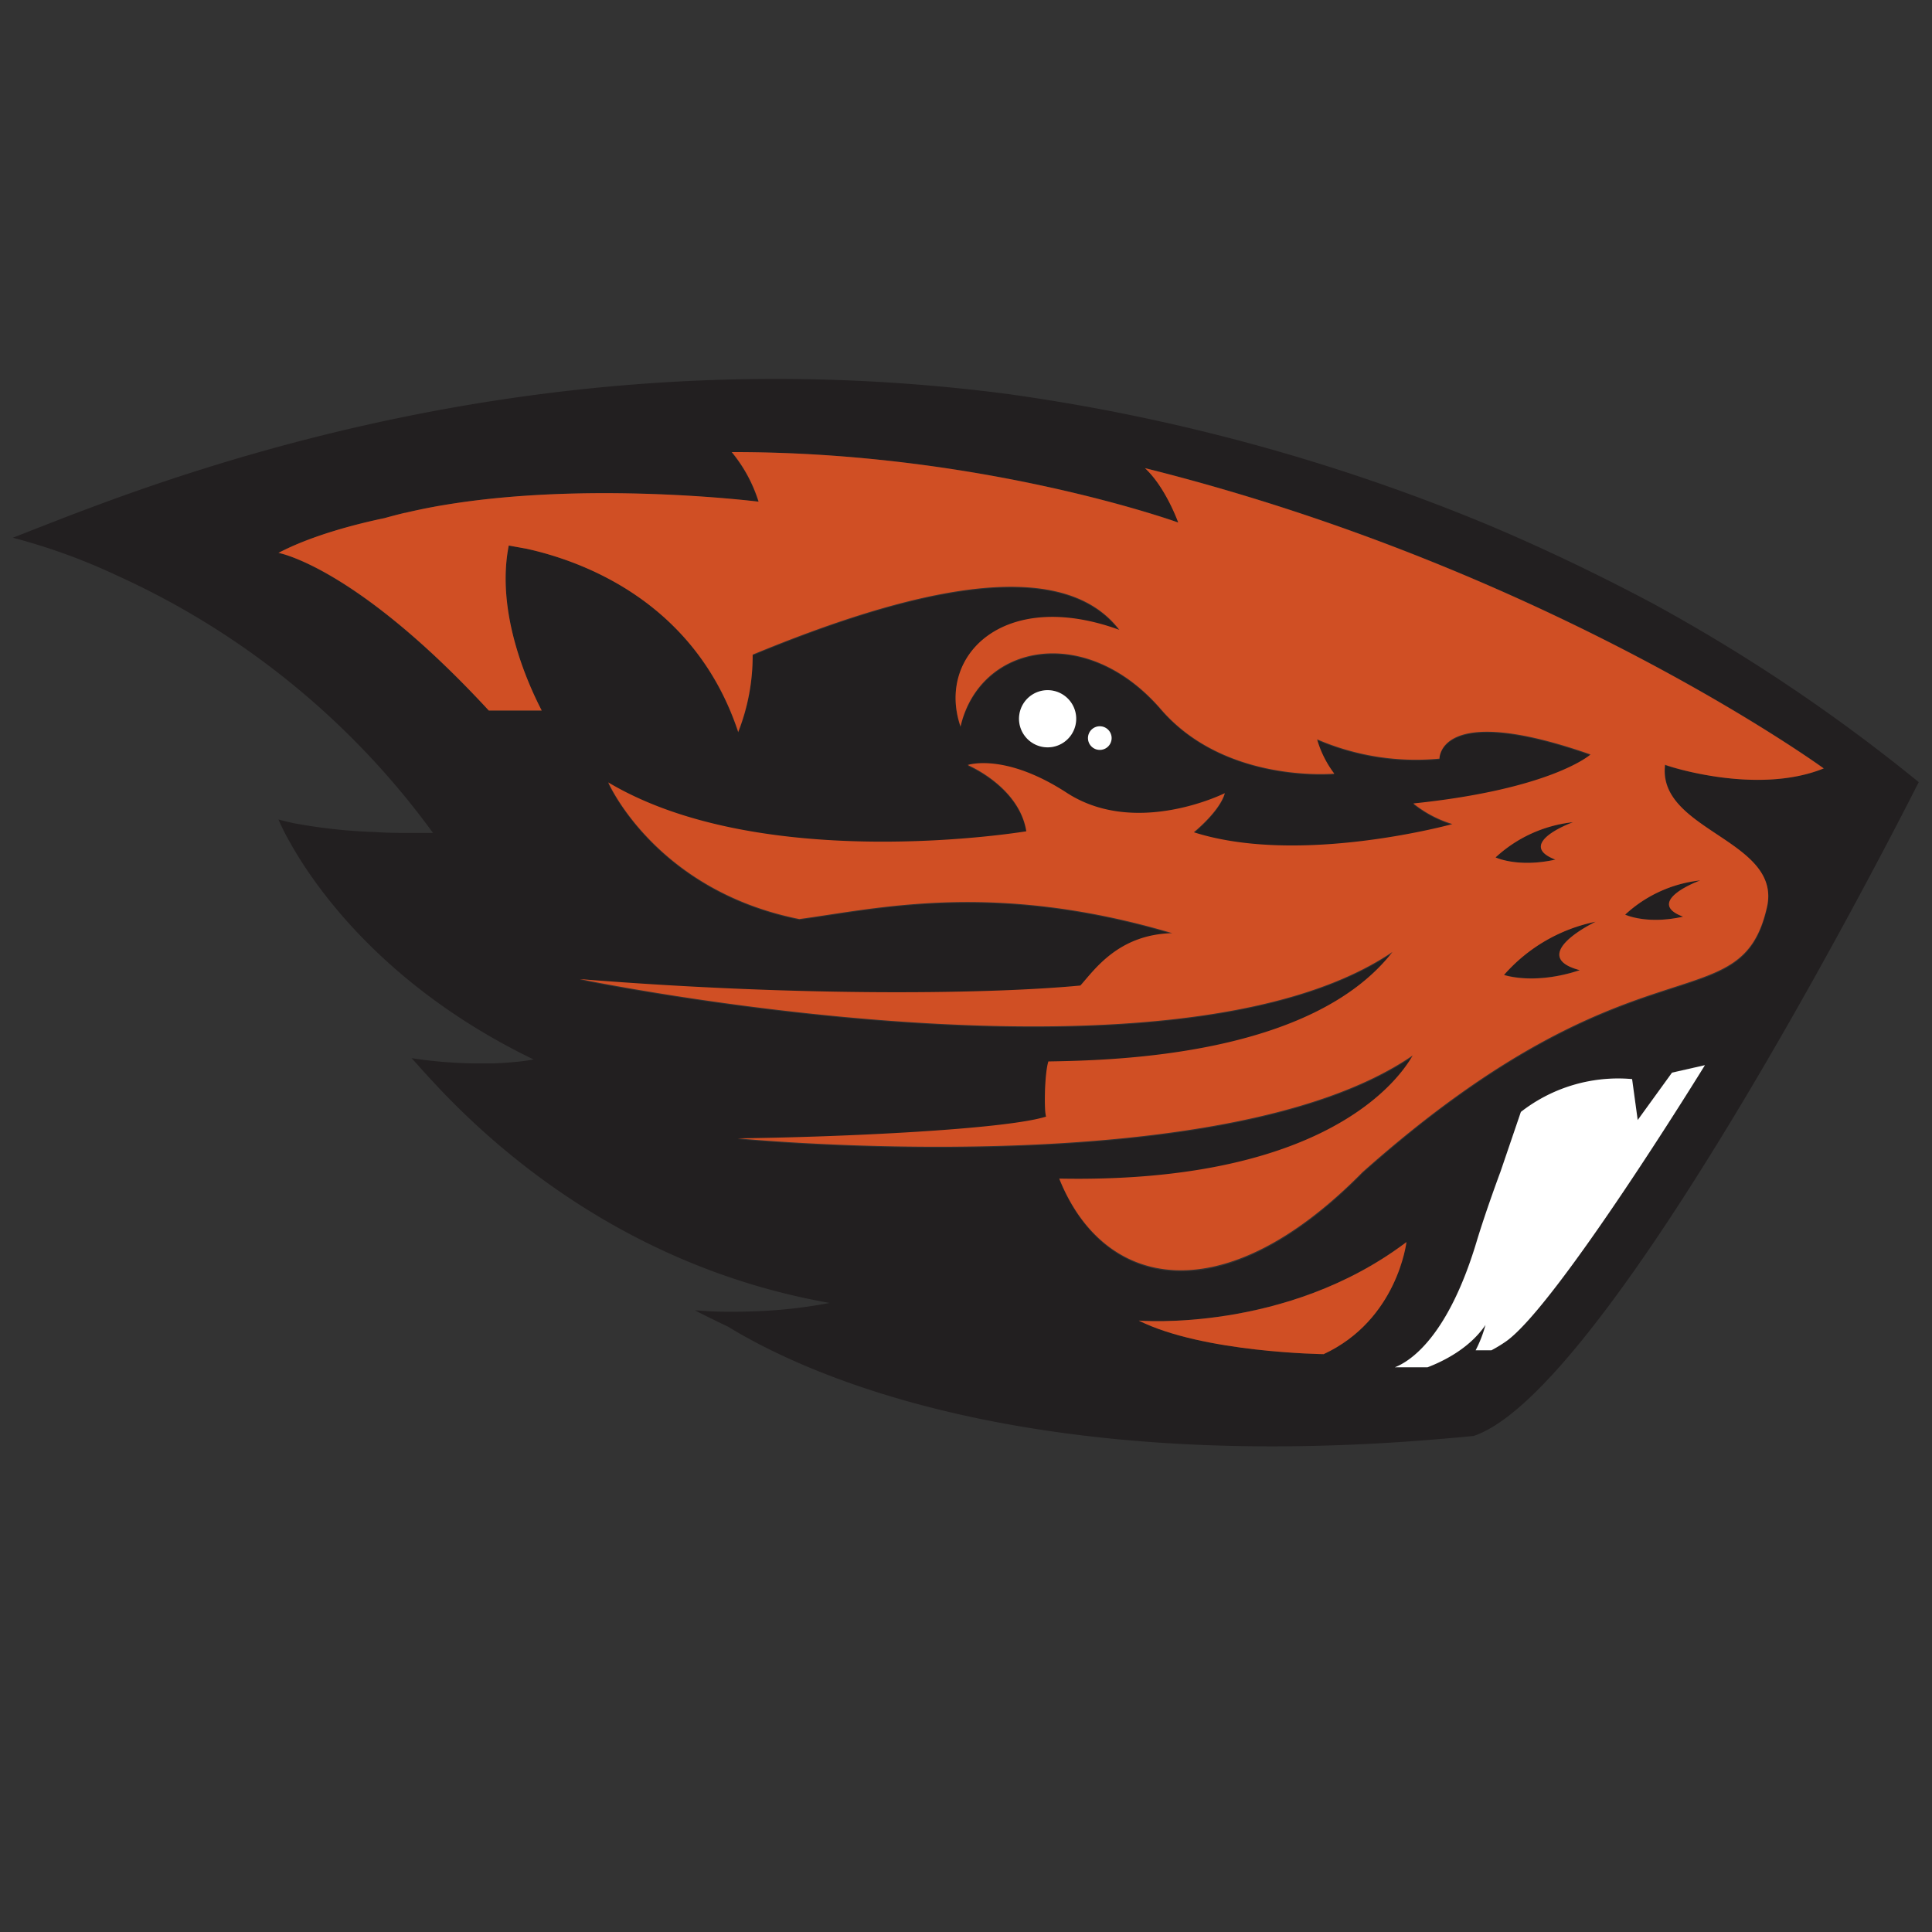
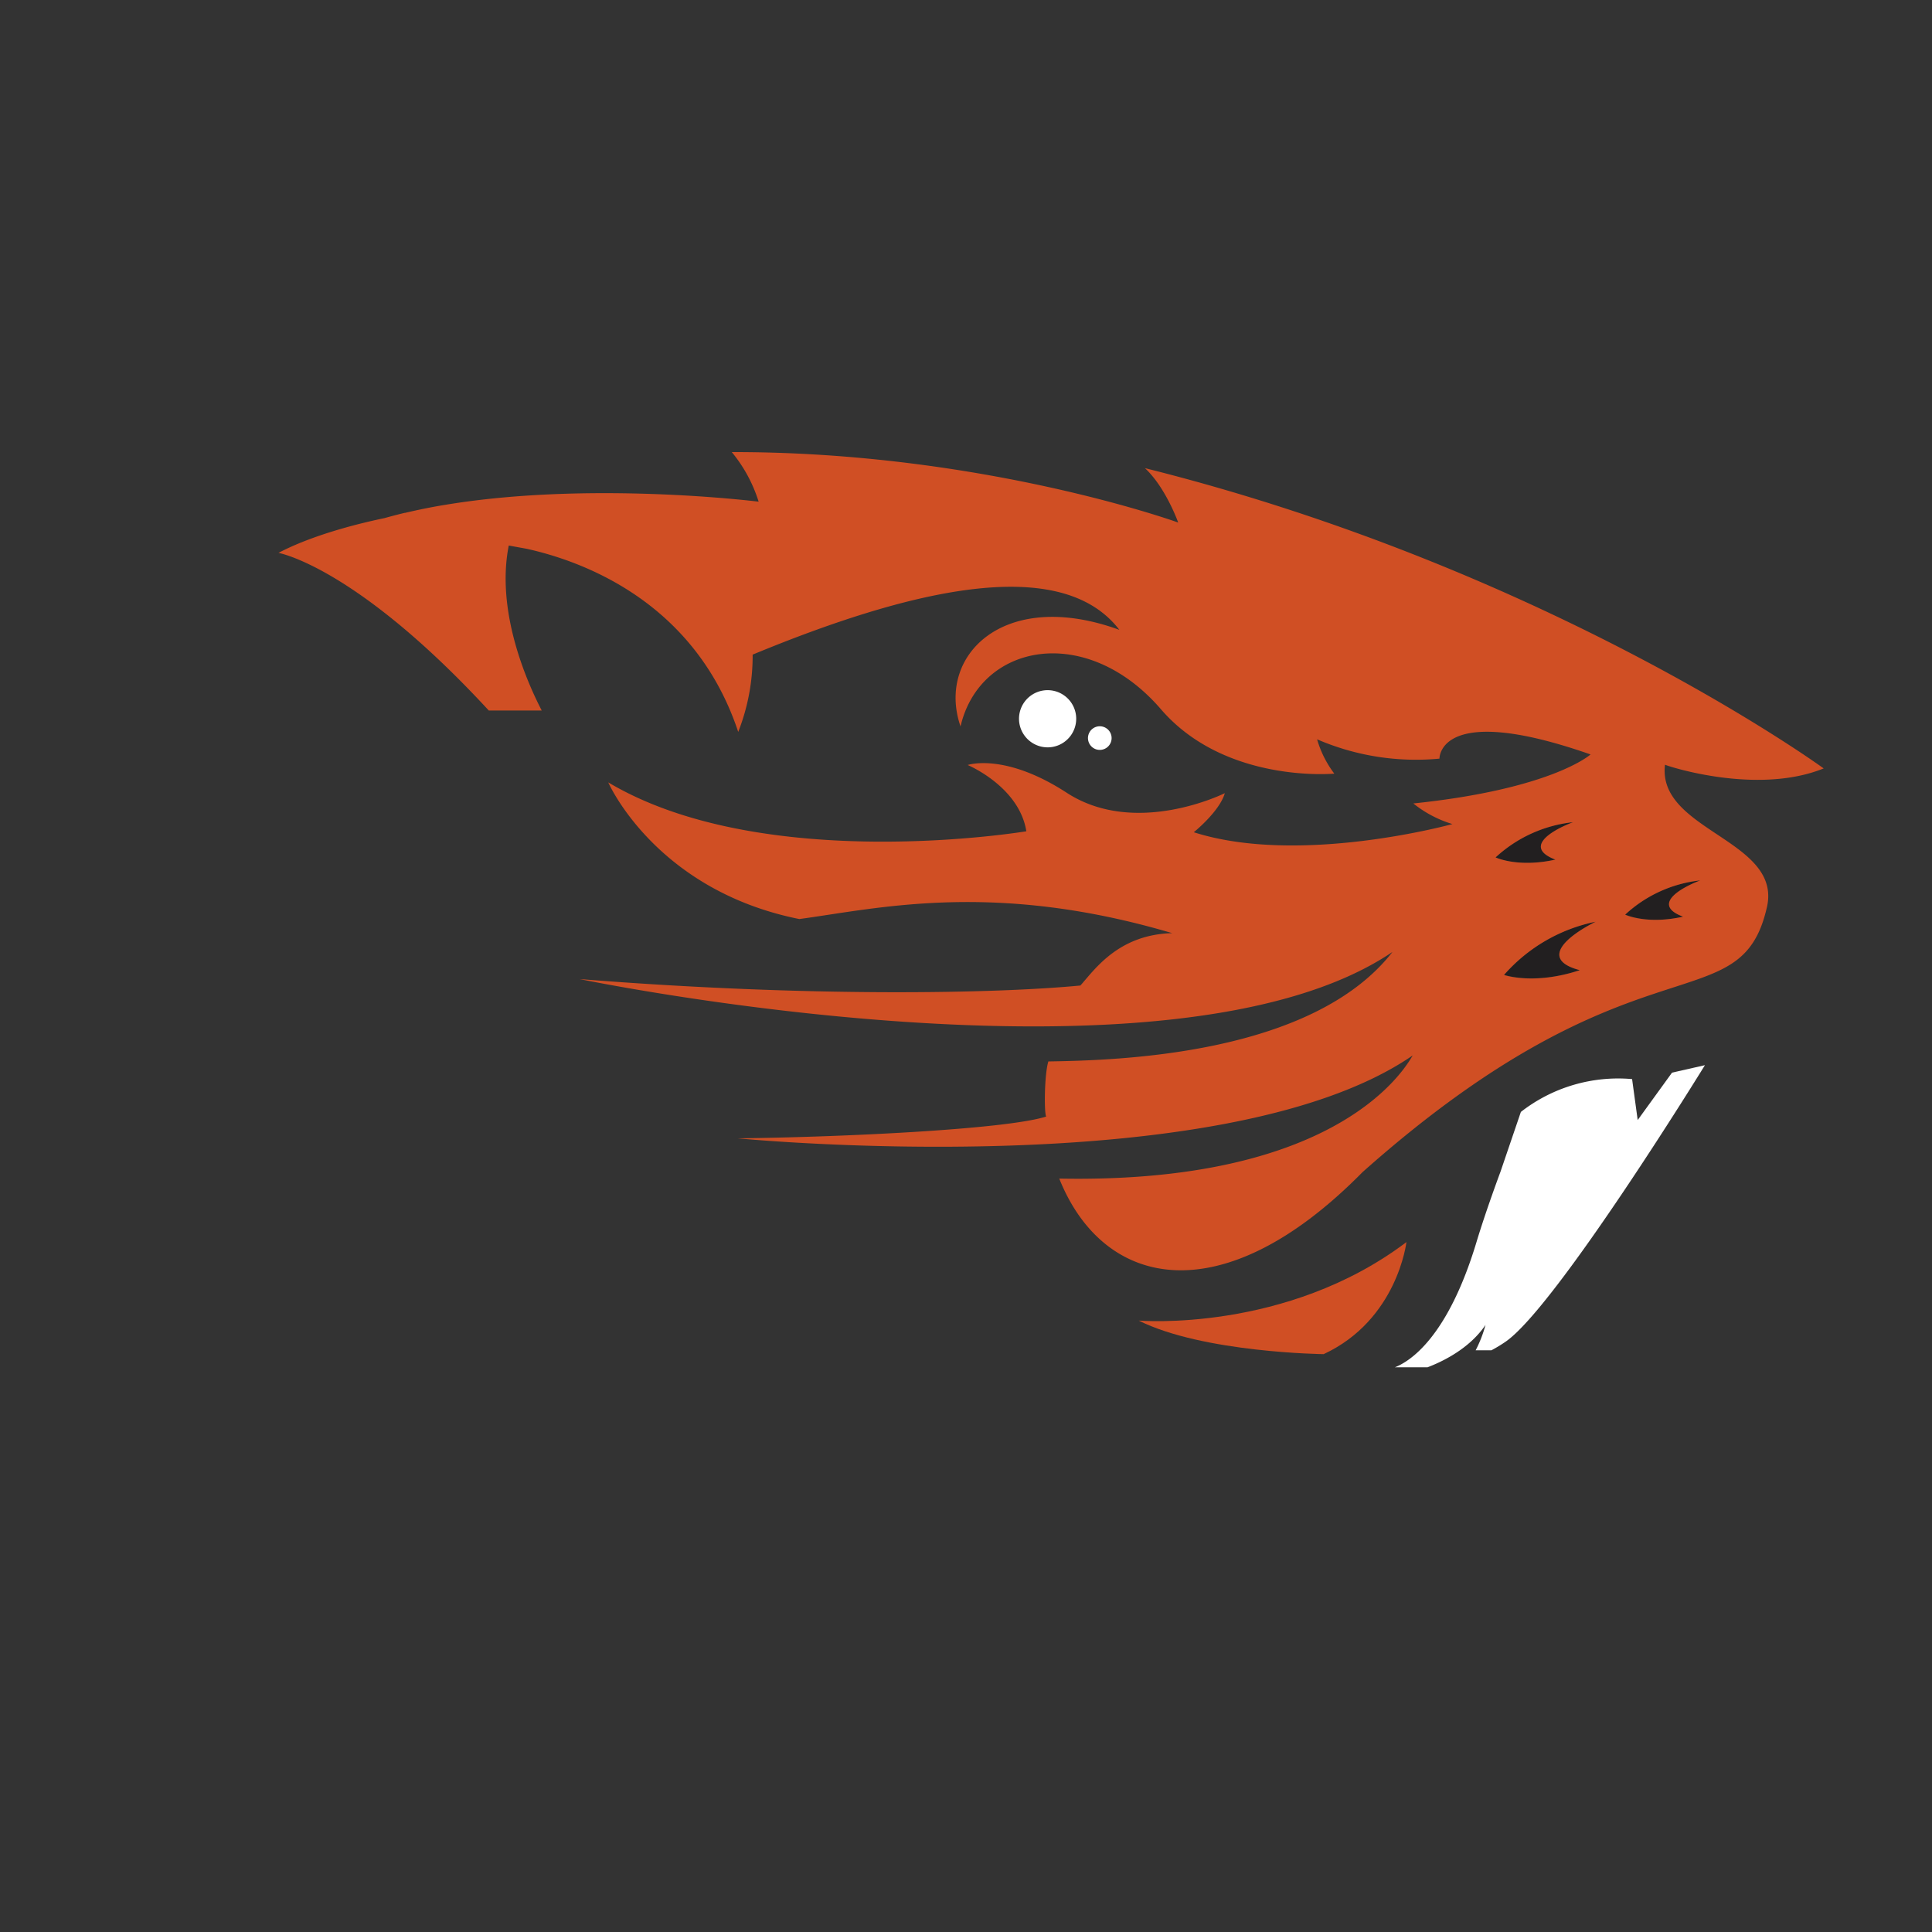
<svg xmlns="http://www.w3.org/2000/svg" viewBox="0 0 300 300">
  <rect x="0" y="0" width="300" height="300" fill="#333333" stroke="none" />
  <defs>
    <style>.cls-1{fill:none;}.cls-2{fill:#221f20;}.cls-3{fill:#fff;}.cls-4{fill:#d04f24;}</style>
  </defs>
  <title>oregon-state-beavers</title>
  <g id="Layer_2" data-name="Layer 2">
    <g id="Layer_35" data-name="Layer 35">
      <rect class="cls-1" width="300" height="300" />
      <path class="cls-2" d="M261.39,142.34c-4.61-1.7-1.09-4.18,2.65-5.63A20.38,20.38,0,0,0,252.38,142S255.72,143.61,261.39,142.34Z" />
      <path class="cls-2" d="M241.52,133.48c-4.74-1.76-1.12-4.32,2.73-5.81a21,21,0,0,0-12,5.47S235.68,134.78,241.52,133.48Z" />
      <path class="cls-2" d="M247.8,143.1a25.76,25.76,0,0,0-14.22,8.26s4.6,1.62,11.71-.72C239.07,149,243.19,145.43,247.8,143.1Z" />
-       <path class="cls-2" d="M231.09,81.51a303,303,0,0,0-74.7-20.34,278.31,278.31,0,0,0-36-2.33c-31,0-65.26,5.16-102,18.4q-5.28,1.91-10.62,4Q4.91,82.35,2,83.5a93.57,93.57,0,0,1,16.11,5.84,123.88,123.88,0,0,1,49.13,40c-1,0-2.13,0-3.28,0-1.79,0-3.7,0-5.66-.14a83.59,83.59,0,0,1-12.66-1.37c-.83-.18-1.64-.37-2.4-.58a35,35,0,0,0,1.83,3.63c3.92,7,14.71,22.47,37.78,33.63a27.33,27.33,0,0,1-2.77.38c-1,.1-2.15.19-3.57.24-.62,0-1.27,0-2,0H73.9a71.07,71.07,0,0,1-10-.82c.48.49,1.4,1.56,2.73,3,7.45,8.16,28.13,28.88,61.81,34.94l.39.07a75.42,75.42,0,0,1-10.69,1.26c-1.34.07-2.79.1-4.3.1s-2.94,0-4.48-.12l-1.46-.1c1.56.82,3.15,1.59,4.74,2.35l.4.19c10.25,6.28,36.5,18.59,84.47,18.59,8.59,0,17.87-.39,27.89-1.3l1.3-.11,2.14-.21h0c.23-.08.44-.15.67-.25,7.54-3.05,17.87-15.76,28.23-31.21,16.67-24.87,33.39-56.79,38.57-66.86l1.63-3.2a270.27,270.27,0,0,0-41.25-27.72C249.15,89.72,240.57,85.51,231.09,81.51ZM205.54,210.27s-18.74-.24-28.72-5.21c0,0,22.88,1.92,41.57-12.19C218.39,192.87,217,204.93,205.54,210.27Zm28.3-2a21.92,21.92,0,0,1-2.28,1.39h-2.45a19.55,19.55,0,0,0,1.53-3.94c-2.54,3.74-6.81,5.74-9,6.58h-5.07c2.29-.89,8.17-4.55,12.65-19.38,1.48-4.92,3.75-11,3.75-11l3.21-9.27a24.56,24.56,0,0,1,17.27-5.1l.87,6.36,5.3-7.37,5.11-1.16S241.79,202.65,233.84,208.27ZM274.4,141c-4.16,18.36-20.32,3.38-62.8,41.16-21.8,22.17-40.24,18.14-47.09,1,39,.75,51.76-13.67,54.88-19.12C190,184.26,114.56,176.89,114.56,176.89c16.06-.18,41.62-1.34,47.92-3.38-.33-.52-.29-6.52.34-8.56,10.53-.17,40.89-.91,53.43-17C181.86,171.22,90,152.16,90,152.16c35.58,2.82,64.67,2.24,77.76,1,2.16-2.39,5.86-7.92,14.26-8.13-27.65-8.19-45.64-3.85-57.9-2.19-22.38-4.49-29.67-21.22-29.67-21.22,24.2,14.41,64.92,7.59,64.92,7.59-1.15-7-9.11-10.29-9.11-10.29s5.72-2,15.38,4.31c10.74,7,24.55.06,24.55.06-.82,2.86-4.82,6.07-4.82,6.07,16.48,5.27,40.16-1.27,40.16-1.27a18.07,18.07,0,0,1-6.07-3.2c21.59-2.24,27.52-7.61,27.52-7.61-23.69-8.29-23.46.65-23.46.65a38.74,38.74,0,0,1-19-3,16.27,16.27,0,0,0,2.67,5.33s-16.93,1.55-26.92-10c-11.61-13.46-28.08-10.24-31.12,2.67-3.78-11,6.73-21.56,24.66-15-9.24-12.08-33.26-5.94-56.94,3.85a32.23,32.23,0,0,1-2.24,12C107.92,93.38,90.37,87.1,81.78,85.21L79,84.71c-2,10.11,2.67,20.92,5.1,25.63H75.9C55.2,88,43.24,85.86,43.24,85.86c5.19-2.72,12.06-4.48,16.47-5.4,1.09-.31,2.14-.57,3.11-.81h0c3.54-.83,6.14-1.23,6.14-1.23,22.26-3.72,47.61-.65,48.79-.51a22.65,22.65,0,0,0-4.17-7.7C152.55,70.11,183,81.14,183,81.14s-1.93-5.41-5.17-8.45c63,15.73,105.4,46.63,105.4,46.63-10.51,4.26-24.61-.48-24.61-.48C257.31,129.11,276.77,130.5,274.4,141ZM162,107.22a4.44,4.44,0,1,1-3.73,5A4.45,4.45,0,0,1,162,107.22Zm7,7.66a1.83,1.83,0,1,1,2.09,1.54A1.83,1.83,0,0,1,169,114.88Z" />
      <path class="cls-3" d="M163.33,116a4.44,4.44,0,1,0-5.05-3.74A4.45,4.45,0,0,0,163.33,116Z" />
      <path class="cls-3" d="M172.59,114.34a1.83,1.83,0,0,0-3.63.54,1.83,1.83,0,0,0,3.63-.54Z" />
      <path class="cls-3" d="M254.3,173.92l-.87-6.36a24.56,24.56,0,0,0-17.27,5.1L233,181.93s-2.27,6.07-3.75,11c-4.48,14.83-10.36,18.49-12.65,19.38h5.07c2.21-.84,6.48-2.84,9-6.58a19.55,19.55,0,0,1-1.53,3.94h2.45a21.92,21.92,0,0,0,2.28-1.39c7.95-5.62,30.87-42.88,30.87-42.88l-5.11,1.16Z" />
      <path class="cls-4" d="M176.82,205.06c10,5,28.72,5.21,28.72,5.21,11.47-5.34,12.85-17.4,12.85-17.4C199.7,207,176.82,205.06,176.82,205.06Z" />
      <path class="cls-4" d="M283.18,119.32s-42.41-30.9-105.4-46.63c3.24,3,5.17,8.45,5.17,8.45s-30.4-11-69.32-10.94a22.65,22.65,0,0,1,4.17,7.7c-1.18-.14-26.53-3.21-48.79.51,0,0-2.6.4-6.12,1.23h-.07c-1,.24-2,.5-3.11.81-4.41.92-11.28,2.68-16.47,5.4,0,0,12,2.09,32.66,24.48h8.22C81.69,105.63,77,94.82,79,84.71l2.76.5c8.59,1.89,26.14,8.17,32.87,28.44a32.23,32.23,0,0,0,2.24-12c23.68-9.79,47.7-15.93,56.94-3.85-17.93-6.53-28.44,4-24.66,15,3-12.91,19.51-16.13,31.12-2.67,10,11.6,26.92,10,26.92,10a16.27,16.27,0,0,1-2.67-5.33,38.74,38.74,0,0,0,19,3s-.23-8.94,23.46-.65c0,0-5.93,5.37-27.52,7.61a18.07,18.07,0,0,0,6.07,3.2s-23.68,6.54-40.16,1.27c0,0,4-3.21,4.82-6.07,0,0-13.81,6.92-24.55-.06-9.66-6.28-15.38-4.31-15.38-4.31s8,3.33,9.11,10.29c0,0-40.72,6.82-64.92-7.59,0,0,7.29,16.73,29.67,21.22,12.26-1.66,30.25-6,57.9,2.19-8.4.21-12.1,5.74-14.26,8.13-13.09,1.26-42.18,1.84-77.76-1,0,0,91.83,19.06,126.22-4.21-12.54,16.09-42.9,16.83-53.43,17-.63,2-.67,8-.34,8.56-6.3,2-31.86,3.2-47.92,3.38,0,0,75.45,7.37,104.83-12.87-3.12,5.45-15.84,19.87-54.88,19.12,6.85,17.11,25.29,21.14,47.09-1,42.48-37.78,58.64-22.8,62.8-41.16,2.37-10.45-17.09-11.84-15.83-22.11C258.57,118.84,272.67,123.58,283.18,119.32Zm-38.93,8.35c-3.85,1.49-7.47,4-2.73,5.81-5.84,1.3-9.29-.34-9.29-.34A21,21,0,0,1,244.25,127.67Zm1,23c-7.11,2.34-11.71.72-11.71.72a25.76,25.76,0,0,1,14.22-8.26C243.19,145.43,239.07,149,245.29,150.64ZM264,136.71c-3.74,1.45-7.26,3.93-2.65,5.63-5.67,1.27-9-.31-9-.31A20.38,20.38,0,0,1,264,136.71Z" />
    </g>
  </g>
</svg>